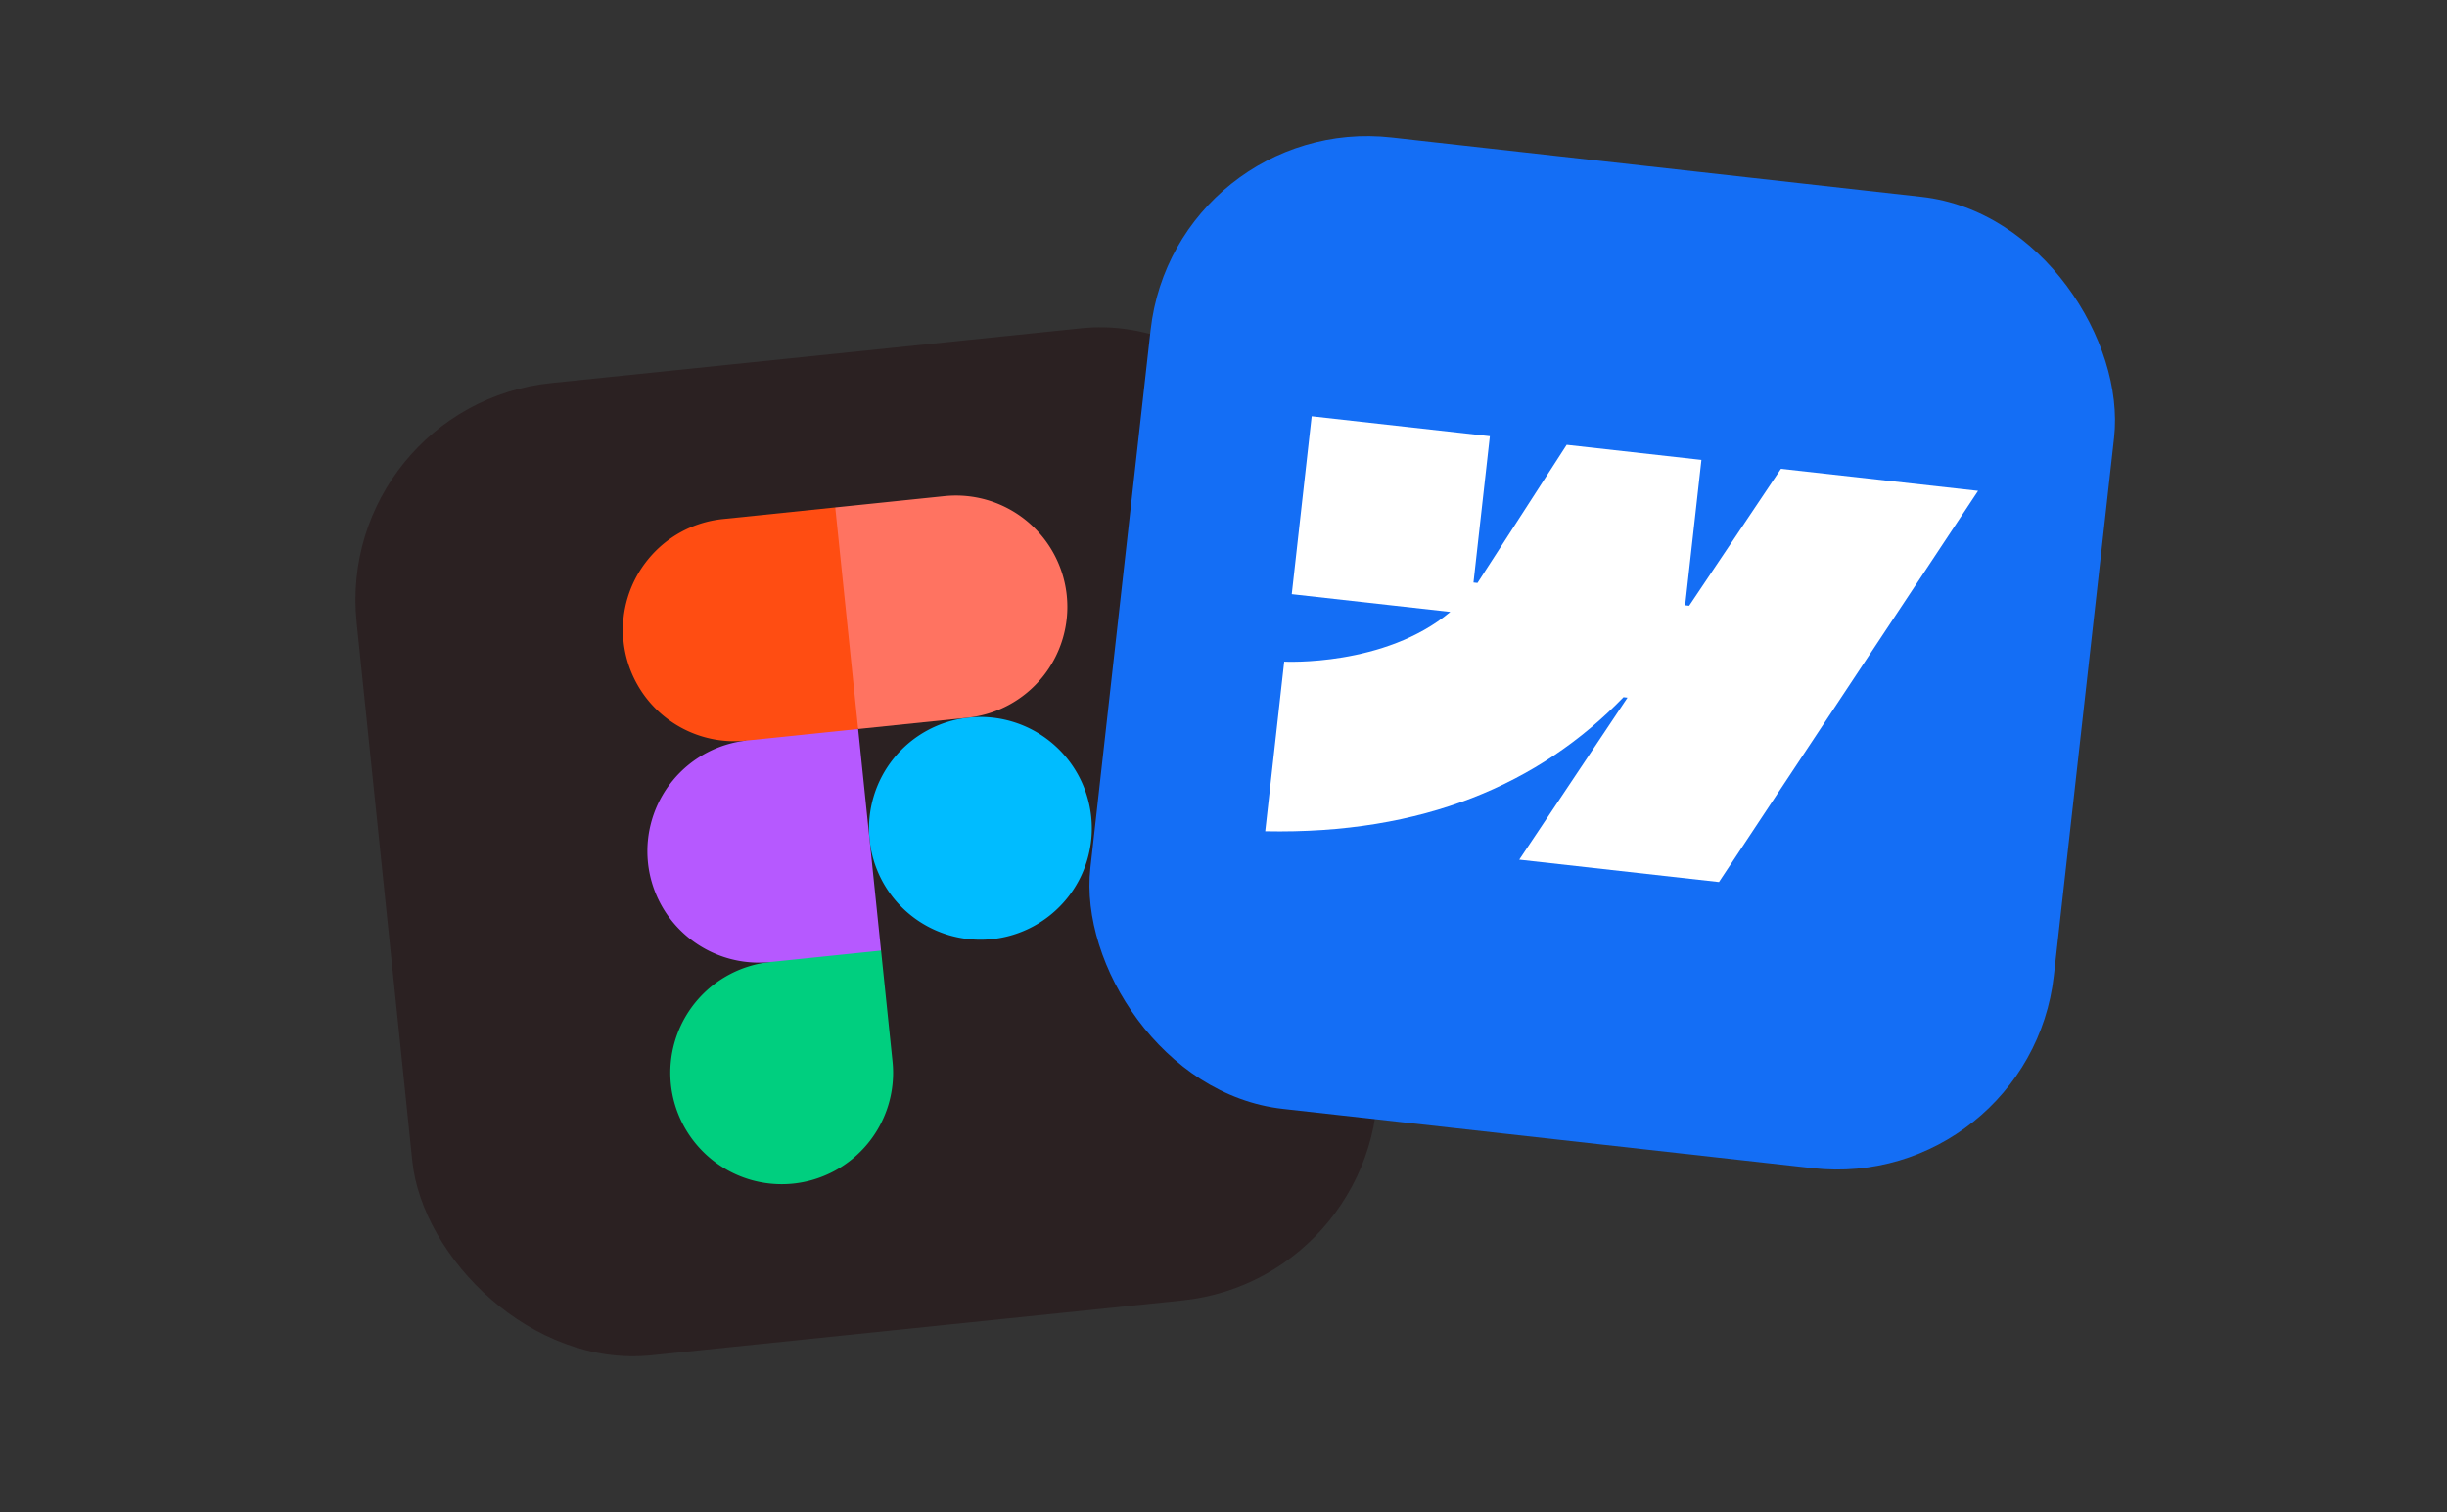
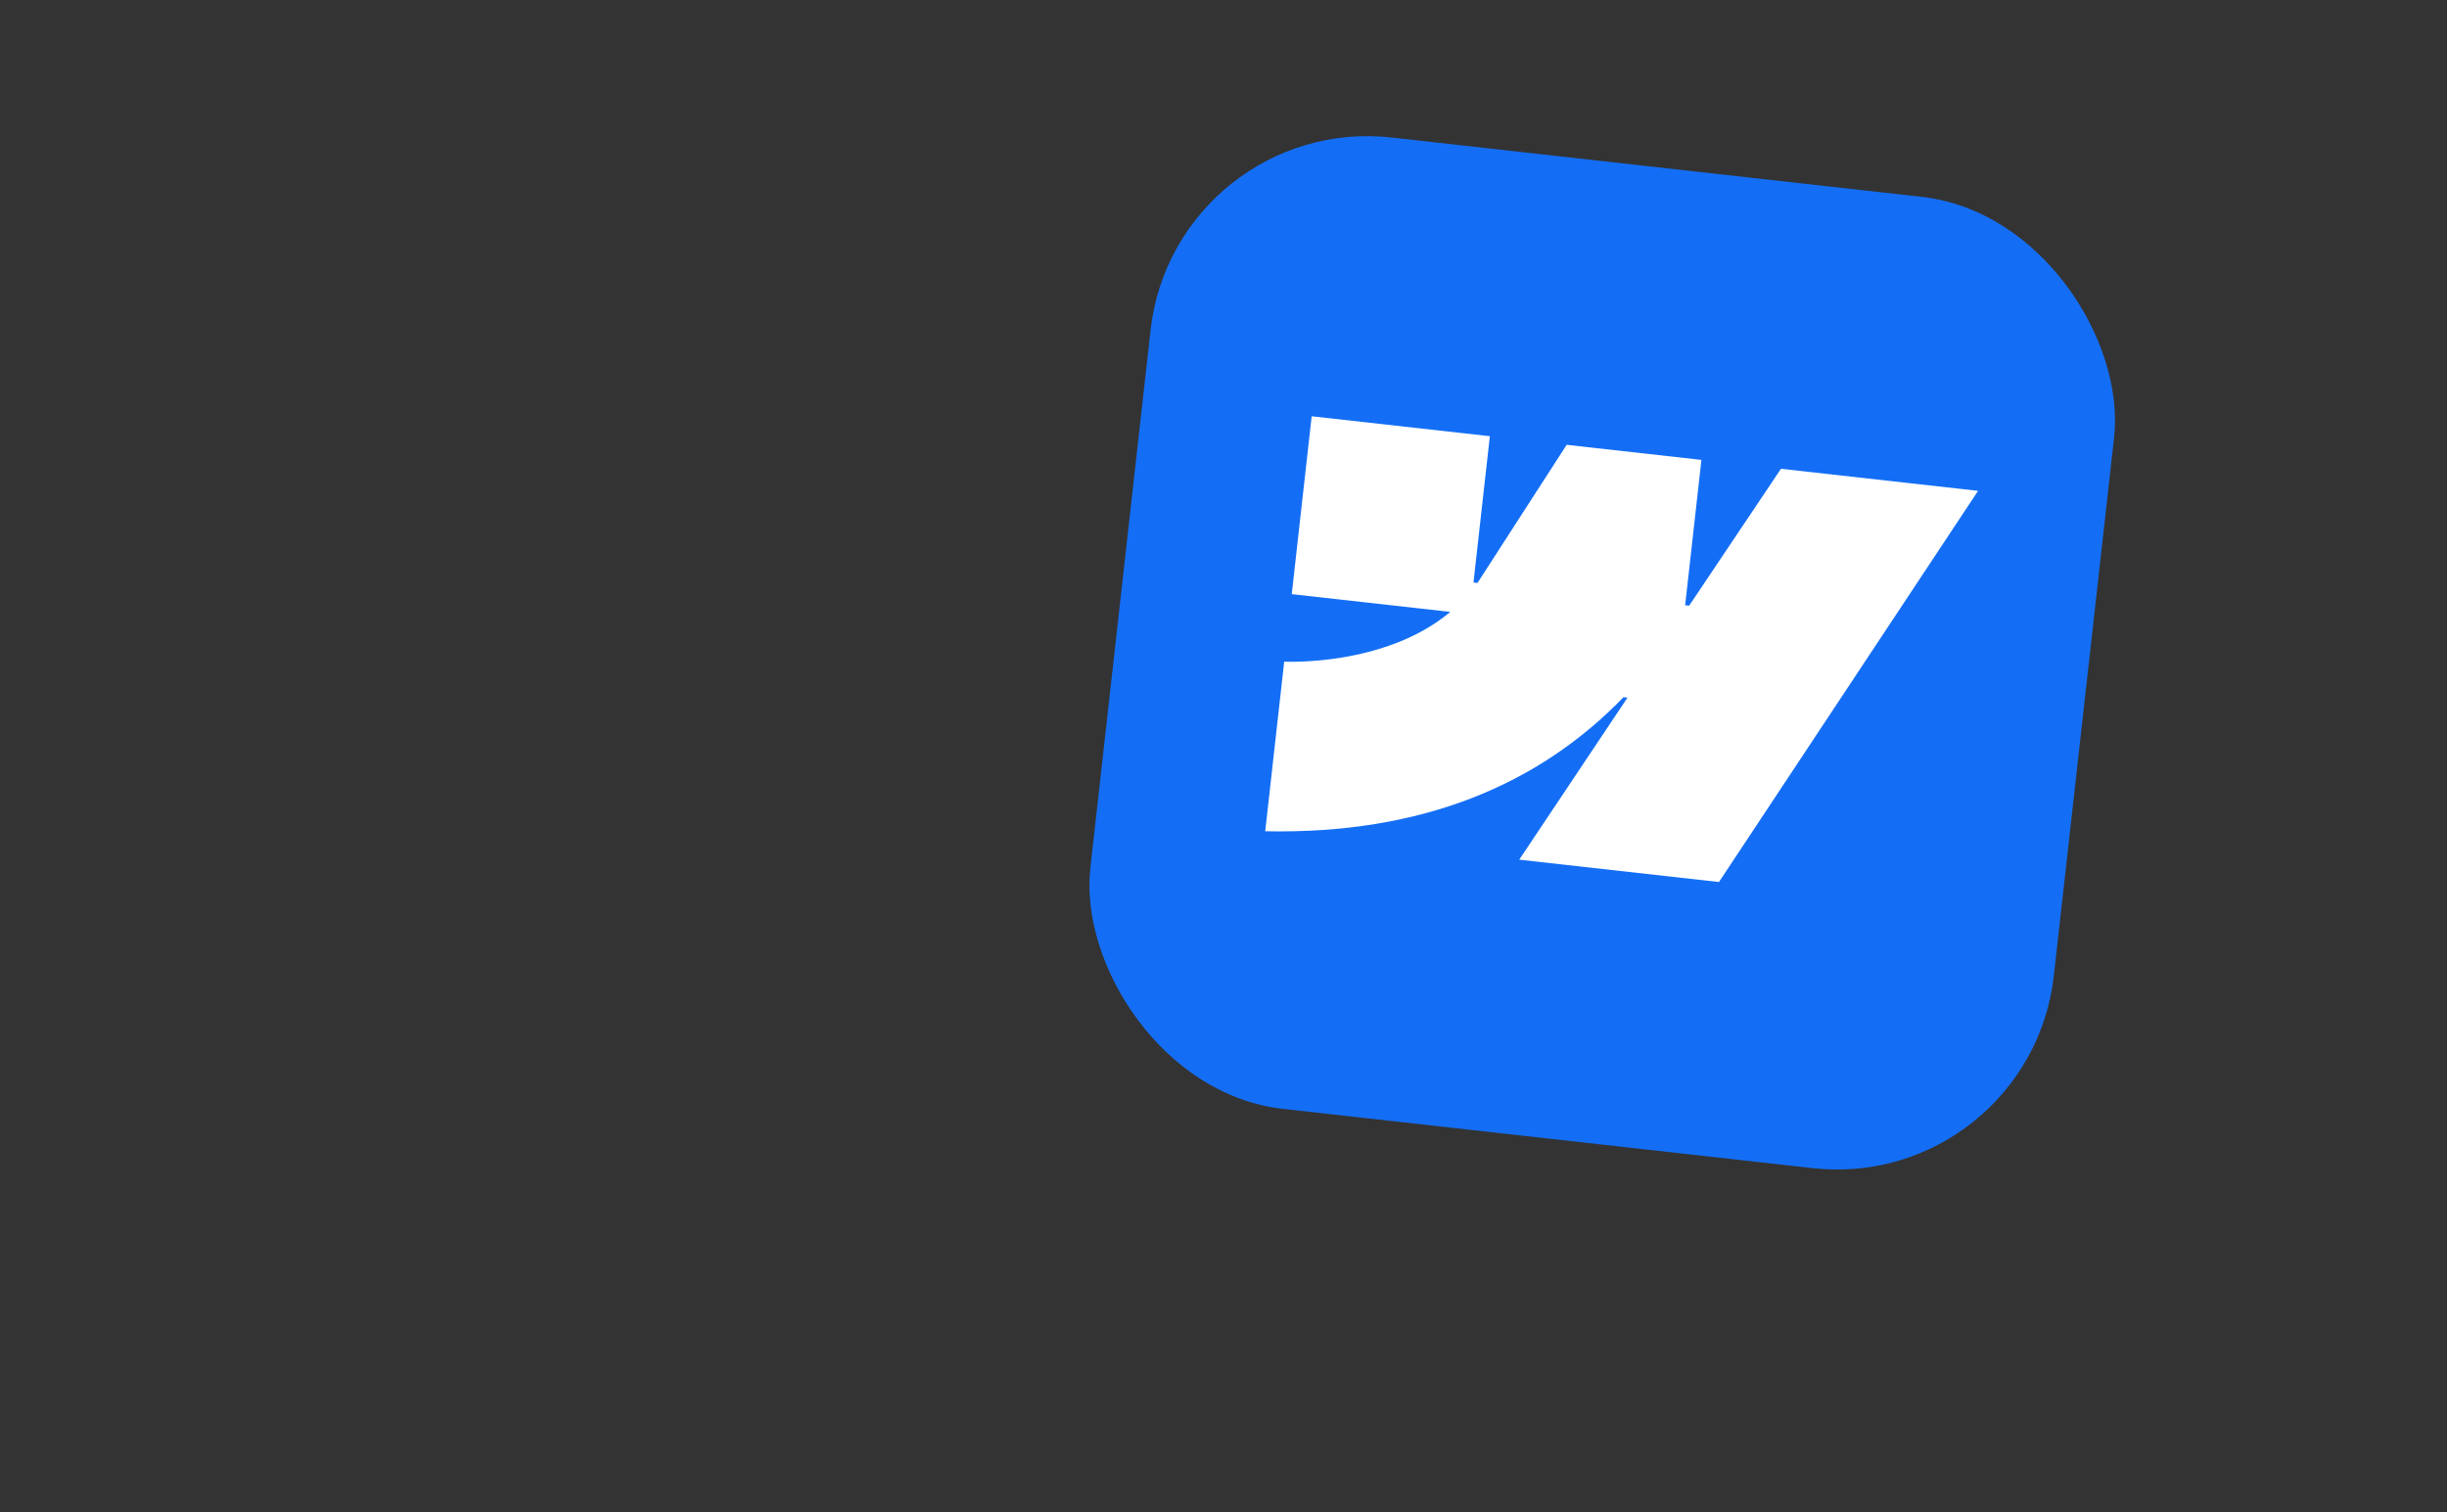
<svg xmlns="http://www.w3.org/2000/svg" width="432" height="267" fill="none">
  <rect width="100%" height="100%" fill="#333333" stroke="none" />
-   <rect x="59" y="71.593" width="171.153" height="172.579" rx="38.509" transform="rotate(354.1 59 71.593)" fill="#2b2122" />
  <g clip-path="url(#A)">
    <path d="M153.522 148.283a19.67 19.67 0 0 1 17.54-21.584 19.67 19.67 0 0 1 21.584 17.541 19.67 19.67 0 0 1-17.54 21.584 19.67 19.67 0 0 1-21.584-17.541z" fill="#00bcff" />
    <path d="M118.442 191.451a19.67 19.67 0 0 1 17.541-21.584l9.856-6.581 9.706 4.56 2.022 19.562a19.67 19.67 0 0 1-17.541 21.584 19.67 19.67 0 0 1-21.584-17.541z" fill="#00cf7f" />
    <path d="M147.457 89.596l-8.733 19.593 12.777 19.532 19.288-1.994a19.67 19.67 0 0 0 17.54-21.584 19.67 19.67 0 0 0-21.584-17.54l-19.288 1.993z" fill="#ff7361" />
    <path d="M110.08 113.23a19.67 19.67 0 0 0 21.584 17.54l10.792 2.936 9.045-4.985-4.043-39.125-19.837 2.05c-10.804 1.116-18.657 10.78-17.541 21.584z" fill="#ff4d12" />
    <path d="M114.397 152.326a19.67 19.67 0 0 0 21.584 17.541l19.562-2.021-4.043-39.125-19.563 2.021a19.67 19.67 0 0 0-17.54 21.584z" fill="#b659ff" />
  </g>
  <rect x="207.414" y="20" width="171.153" height="172.579" rx="38.509" transform="rotate(6.387 207.414 20)" fill="#146ef5" />
  <path fill-rule="evenodd" d="M349.212 86.671l-45.741 69.069-35.26-3.947 19.109-28.608-.705-.079c-14.841 15.347-35.417 24.241-63.251 23.667l3.352-29.947s17.743.934 29.323-8.784l-27.989-3.133 3.516-31.408 31.457 3.521-2.892 25.832.706.076 15.746-24.39 23.789 2.663-2.873 25.668.706.078 16.21-24.175 34.797 3.895z" fill="#fff" />
  <defs>
    <clipPath id="A">
-       <path fill="#fff" transform="matrix(.995 -.103 .103 .995 88.633 95.675)" d="M0 0h118v118H0z" />
-     </clipPath>
+       </clipPath>
  </defs>
</svg>